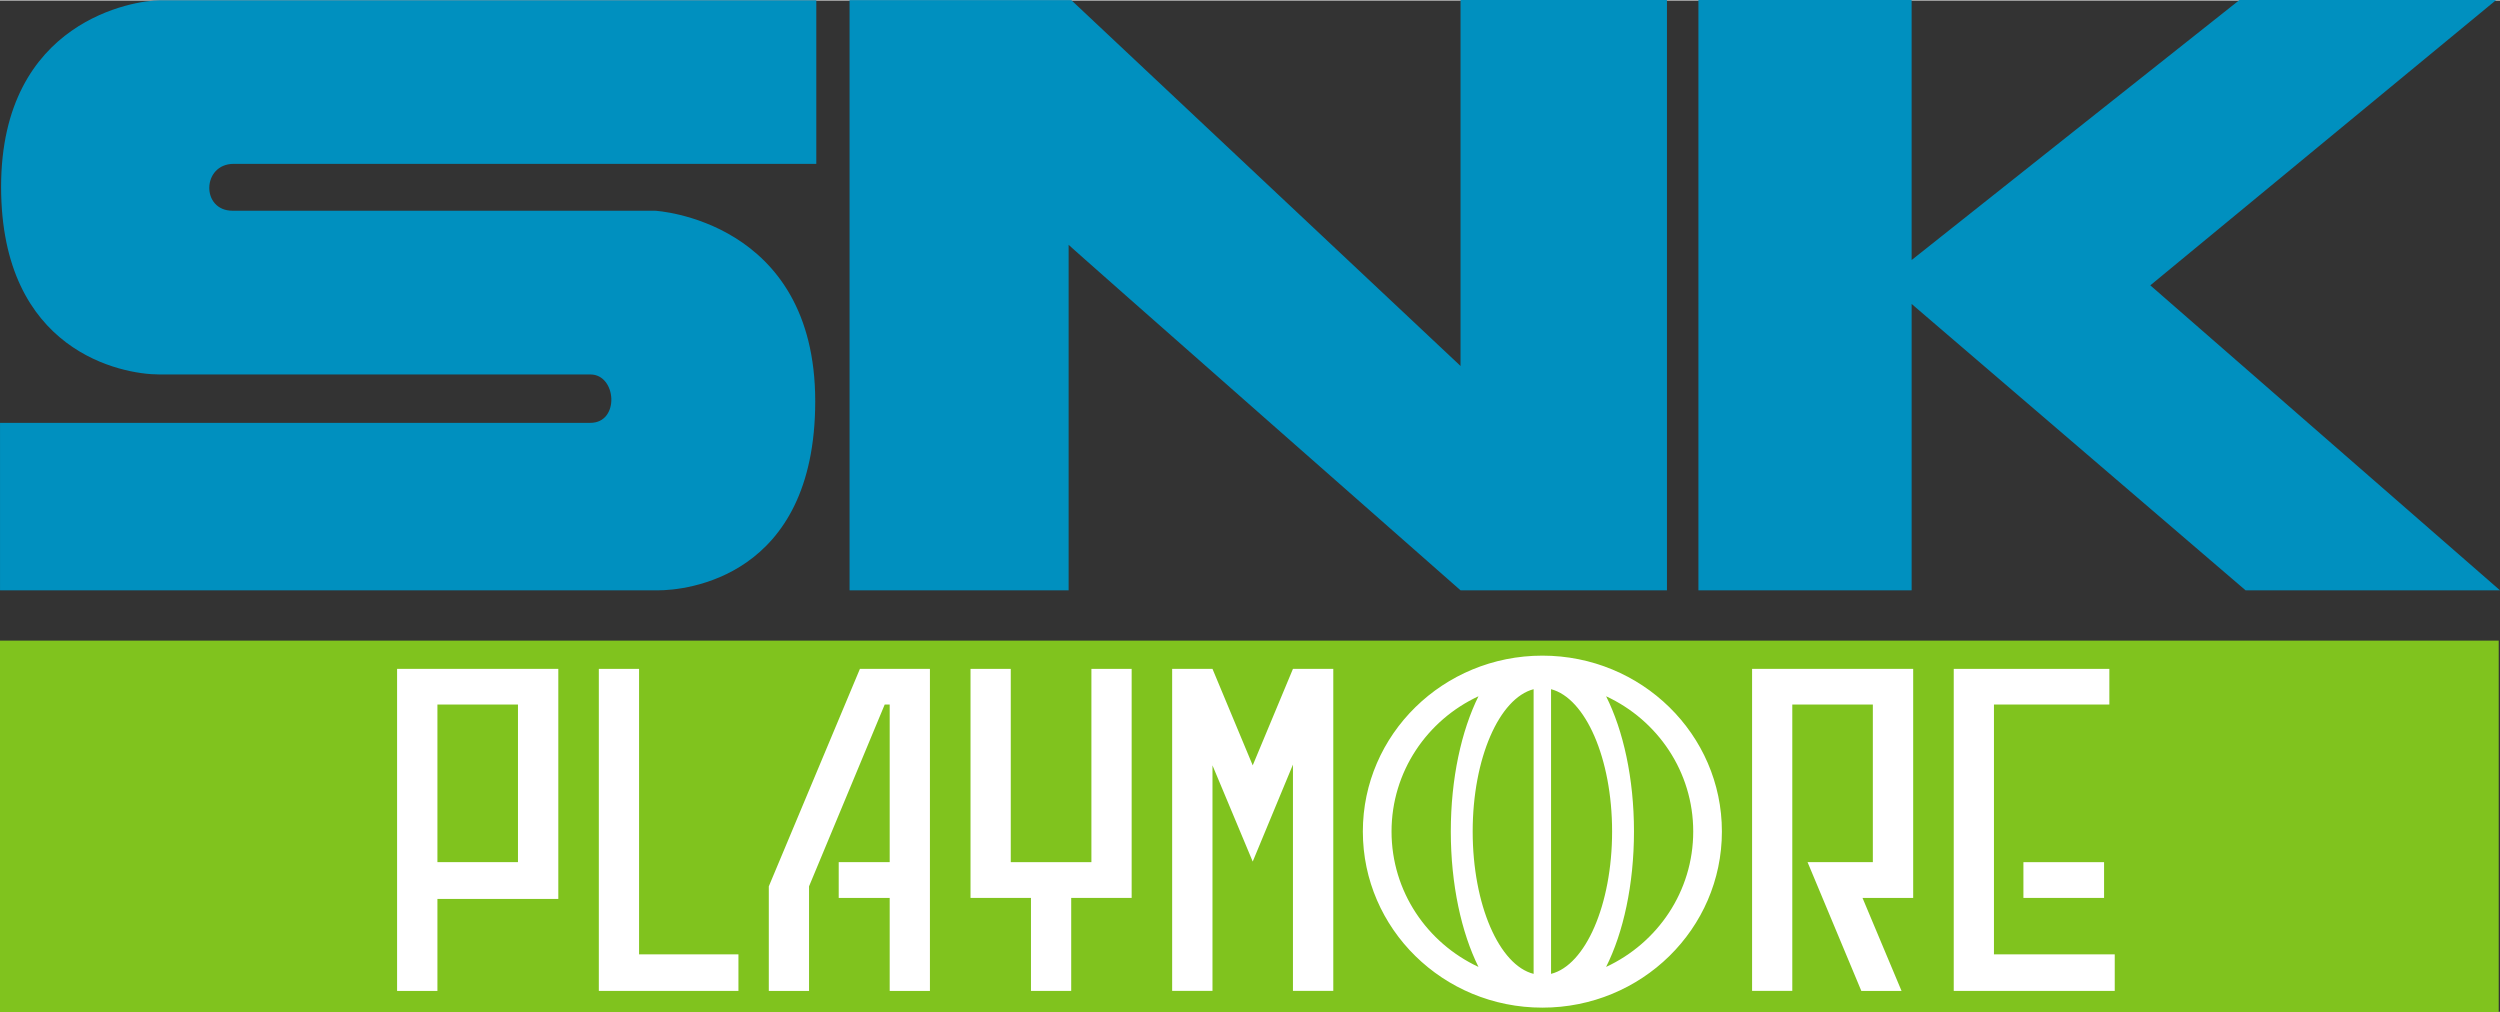
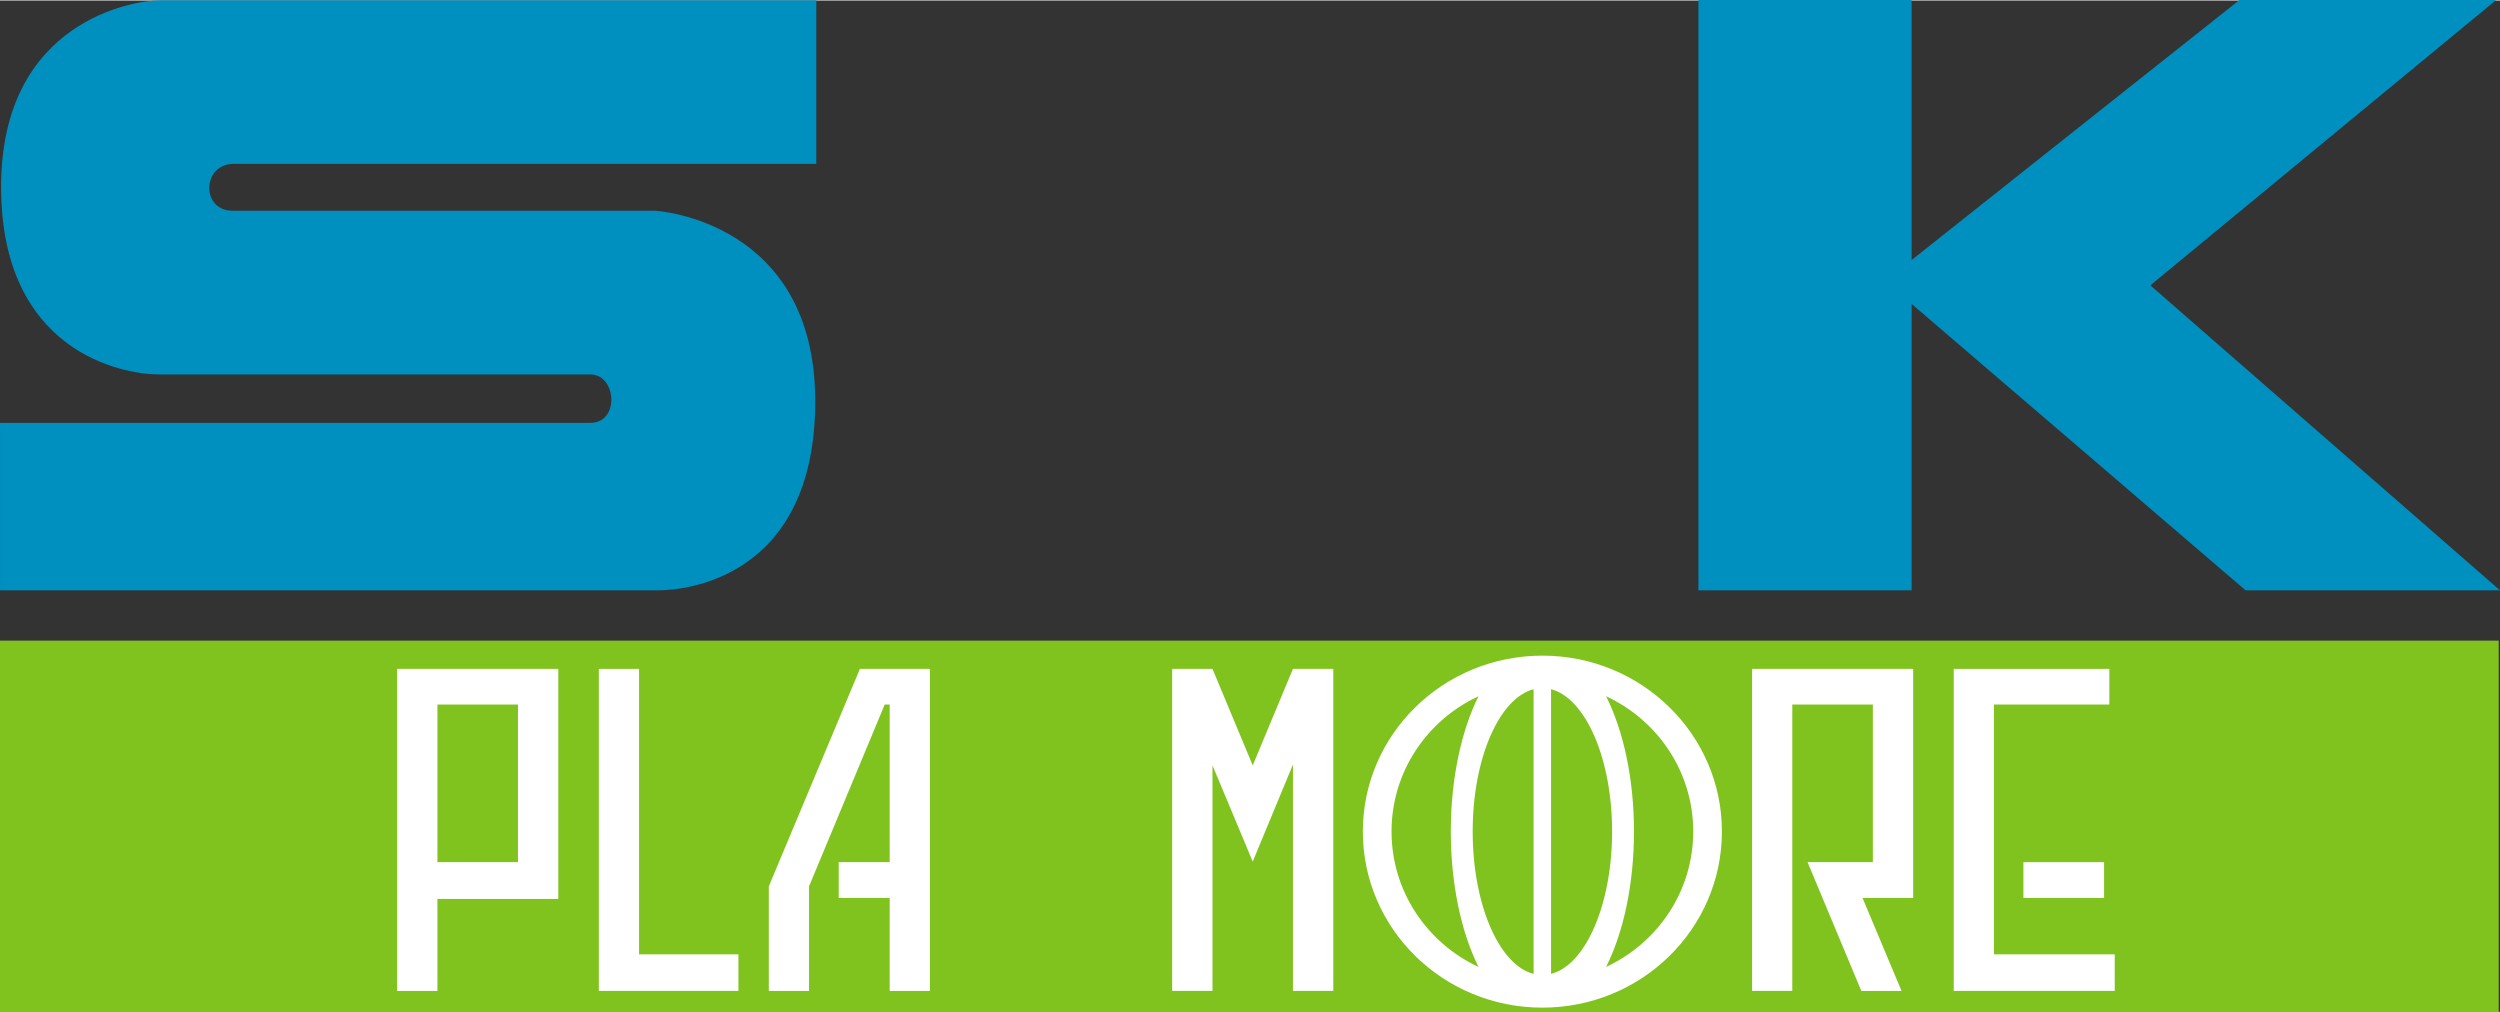
<svg xmlns="http://www.w3.org/2000/svg" xmlns:ns1="http://sodipodi.sourceforge.net/DTD/sodipodi-0.dtd" xmlns:ns2="http://www.inkscape.org/namespaces/inkscape" version="1.1" width="970.504" height="392.997" viewBox="-1.489 -1.489 122.593 49.593" id="svg52791" ns1:docname="SNK_Playmore_logo.svg" ns2:version="1.0.2-2 (e86c870879, 2021-01-15)">
  <rect x="-1.489" y="-1.489" width="122.593" height="49.593" fill="#333333" stroke="none" />
  <ns1:namedview pagecolor="#ffffff" bordercolor="#666666" borderopacity="1" objecttolerance="10" gridtolerance="10" guidetolerance="10" ns2:pageopacity="0" ns2:pageshadow="2" ns2:window-width="1920" ns2:window-height="1009" id="namedview48" showgrid="false" ns2:zoom="1.0605469" ns2:cx="500.21008" ns2:cy="196.49866" ns2:window-x="-8" ns2:window-y="-8" ns2:window-maximized="1" ns2:current-layer="svg52791" />
  <defs id="defs52793" />
-   <path d="m 40.171,-1.507 h 10.874 l 19.087,17.94 v -17.949 h 10.122 v 28.95 h -10.122 c 0,0 -19.258,-16.944 -19.219,-16.944 v 16.944 h -10.742 z m 0,0" id="path28189" style="fill:#0090bf;fill-opacity:1;fill-rule:nonzero;stroke:none" />
  <path d="m 81.797,-1.516 h 10.455 v 12.753 c 1.406,-1.123 16.079,-12.753 16.079,-12.753 h 12.587 l -16.962,13.994 17.148,14.956 h -12.476 l -16.376,-14.043 v 14.043 h -10.455 z m 0,0" id="path28191" style="fill:#0090bf;fill-opacity:1;fill-rule:nonzero;stroke:none" />
  <path d="m 9.971,6.521 h 28.569 v -8.018 H 6.314 c -1.128,0 -7.749,0.942 -7.749,9.146 0,8.076 5.918,9.199 7.749,9.199 h 21.148 c 1.289,0 1.45,2.373 0,2.373 h -28.95 v 8.213 h 32.28 c 1.294,0 7.695,-0.576 7.695,-9.273 0,-8.911 -7.851,-9.341 -7.851,-9.341 H 9.917 c -1.562,0 -1.504,-2.299 0.054,-2.299" id="path28193" style="fill:#0090bf;fill-opacity:1;fill-rule:nonzero;stroke:none" />
  <path d="m 121.041,29.9 h -122.53 v 18.227 h 122.53 z m 0,0" id="path28195" style="fill:#80c31e;fill-opacity:1;fill-rule:nonzero;stroke:none" />
  <path d="m 23.911,33.034 h -3.95 v 7.73 h 3.95 z m 1.978,-1.748 v 11.28 h -5.928 v 4.511 h -1.978 v -15.791 z m 0,0" id="path28197" style="fill:#ffffff;fill-opacity:1;fill-rule:nonzero;stroke:none" />
  <path d="m 29.849,31.286 v 13.999 h 4.873 v 1.792 h -6.846 v -15.791 z m 0,0" id="path28199" style="fill:#ffffff;fill-opacity:1;fill-rule:nonzero;stroke:none" />
-   <path d="m 54.004,31.286 v 11.231 h -2.964 v 4.56 h -1.973 v -4.56 h -2.964 v -11.231 h 1.973 v 9.478 h 3.955 v -9.478 z m 0,0" id="path28201" style="fill:#ffffff;fill-opacity:1;fill-rule:nonzero;stroke:none" />
  <path d="m 101.948,31.286 h -7.631 v 15.791 h 7.895 v -1.792 h -5.923 v -12.251 h 5.659 z m 0,0" id="path28203" style="fill:#ffffff;fill-opacity:1;fill-rule:nonzero;stroke:none" />
  <path d="m 101.689,40.764 h -3.955 v 1.753 h 3.955 z m 0,0" id="path28205" style="fill:#ffffff;fill-opacity:1;fill-rule:nonzero;stroke:none" />
-   <path d="m 87.149,40.764 2.636,6.313 h 1.972 l -1.914,-4.56 h 2.485 v -11.231 h -7.9 v 15.791 h 1.972 v -14.043 h 3.95 v 7.73 z m 0,0" id="path28207" style="fill:#ffffff;fill-opacity:1;fill-rule:nonzero;stroke:none" />
+   <path d="m 87.149,40.764 2.636,6.313 h 1.972 l -1.914,-4.56 h 2.485 v -11.231 h -7.9 v 15.791 h 1.972 v -14.043 h 3.95 v 7.73 m 0,0" id="path28207" style="fill:#ffffff;fill-opacity:1;fill-rule:nonzero;stroke:none" />
  <path d="m 63.872,31.286 h -1.958 l -1.973,4.732 -1.973,-4.732 h -1.978 v 15.791 h 1.978 v -11.059 l 1.973,4.717 1.973,-4.756 v 11.098 h 1.978 v -15.791 z m 0,0" id="path28209" style="fill:#ffffff;fill-opacity:1;fill-rule:nonzero;stroke:none" />
  <path d="m 40.679,31.286 -4.468,10.664 v 5.127 h 1.973 v -5.127 l 3.711,-8.916 h 0.244 v 7.73 h -2.5 v 1.753 h 2.5 v 4.56 h 1.973 v -15.791 z m 0,0" id="path28211" style="fill:#ffffff;fill-opacity:1;fill-rule:nonzero;stroke:none" />
  <path d="m 77.27,45.901 c 0.845,-1.68 1.367,-4.039 1.367,-6.641 0,-2.603 -0.522,-4.946 -1.367,-6.631 2.52,1.167 4.272,3.696 4.272,6.631 0,2.944 -1.752,5.469 -4.272,6.641 m -2.7,0.341 v -13.96 c 1.685,0.44 2.994,3.389 2.994,6.978 0,3.594 -1.309,6.558 -2.994,6.982 m -3.843,-6.982 c 0,-3.589 1.304,-6.538 2.988,-6.978 v 13.96 c -1.685,-0.424 -2.988,-3.388 -2.988,-6.982 m -3.979,0 c 0,-2.935 1.748,-5.464 4.263,-6.631 -0.835,1.685 -1.357,4.028 -1.357,6.631 0,2.602 0.522,4.961 1.357,6.641 -2.515,-1.172 -4.263,-3.697 -4.263,-6.641 m 7.397,-8.623 c -4.863,0 -8.804,3.862 -8.804,8.623 0,4.775 3.94,8.638 8.804,8.638 4.864,0 8.803,-3.863 8.803,-8.638 0,-4.761 -3.94,-8.623 -8.803,-8.623" id="path28213" style="fill:#ffffff;fill-opacity:1;fill-rule:nonzero;stroke:none" />
</svg>